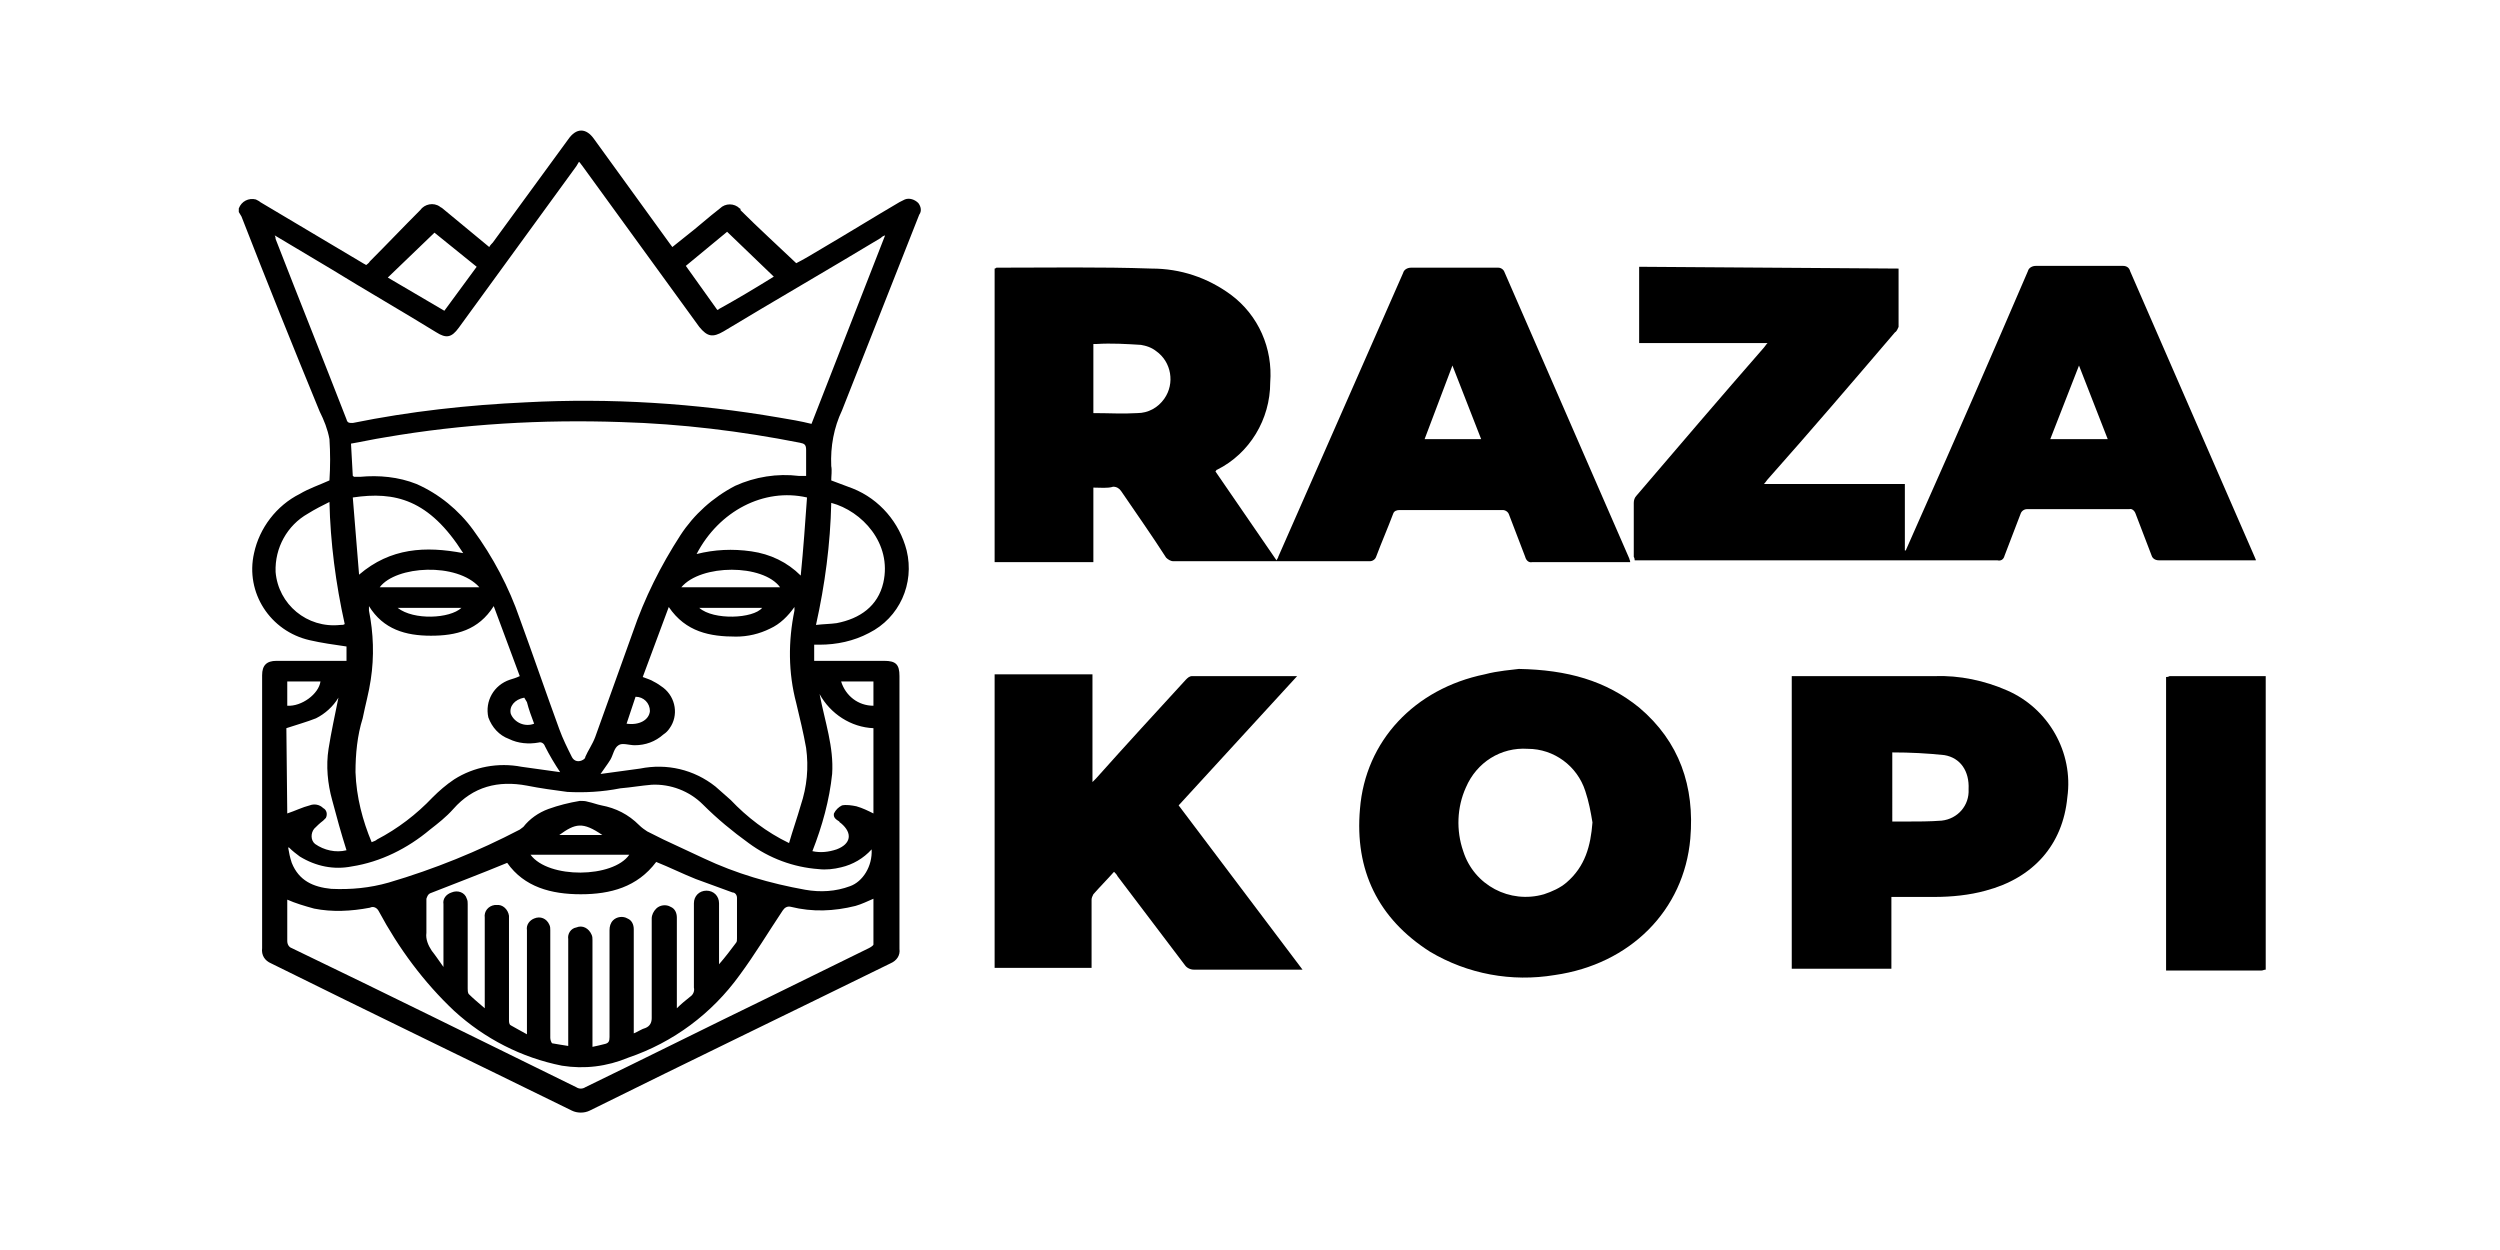
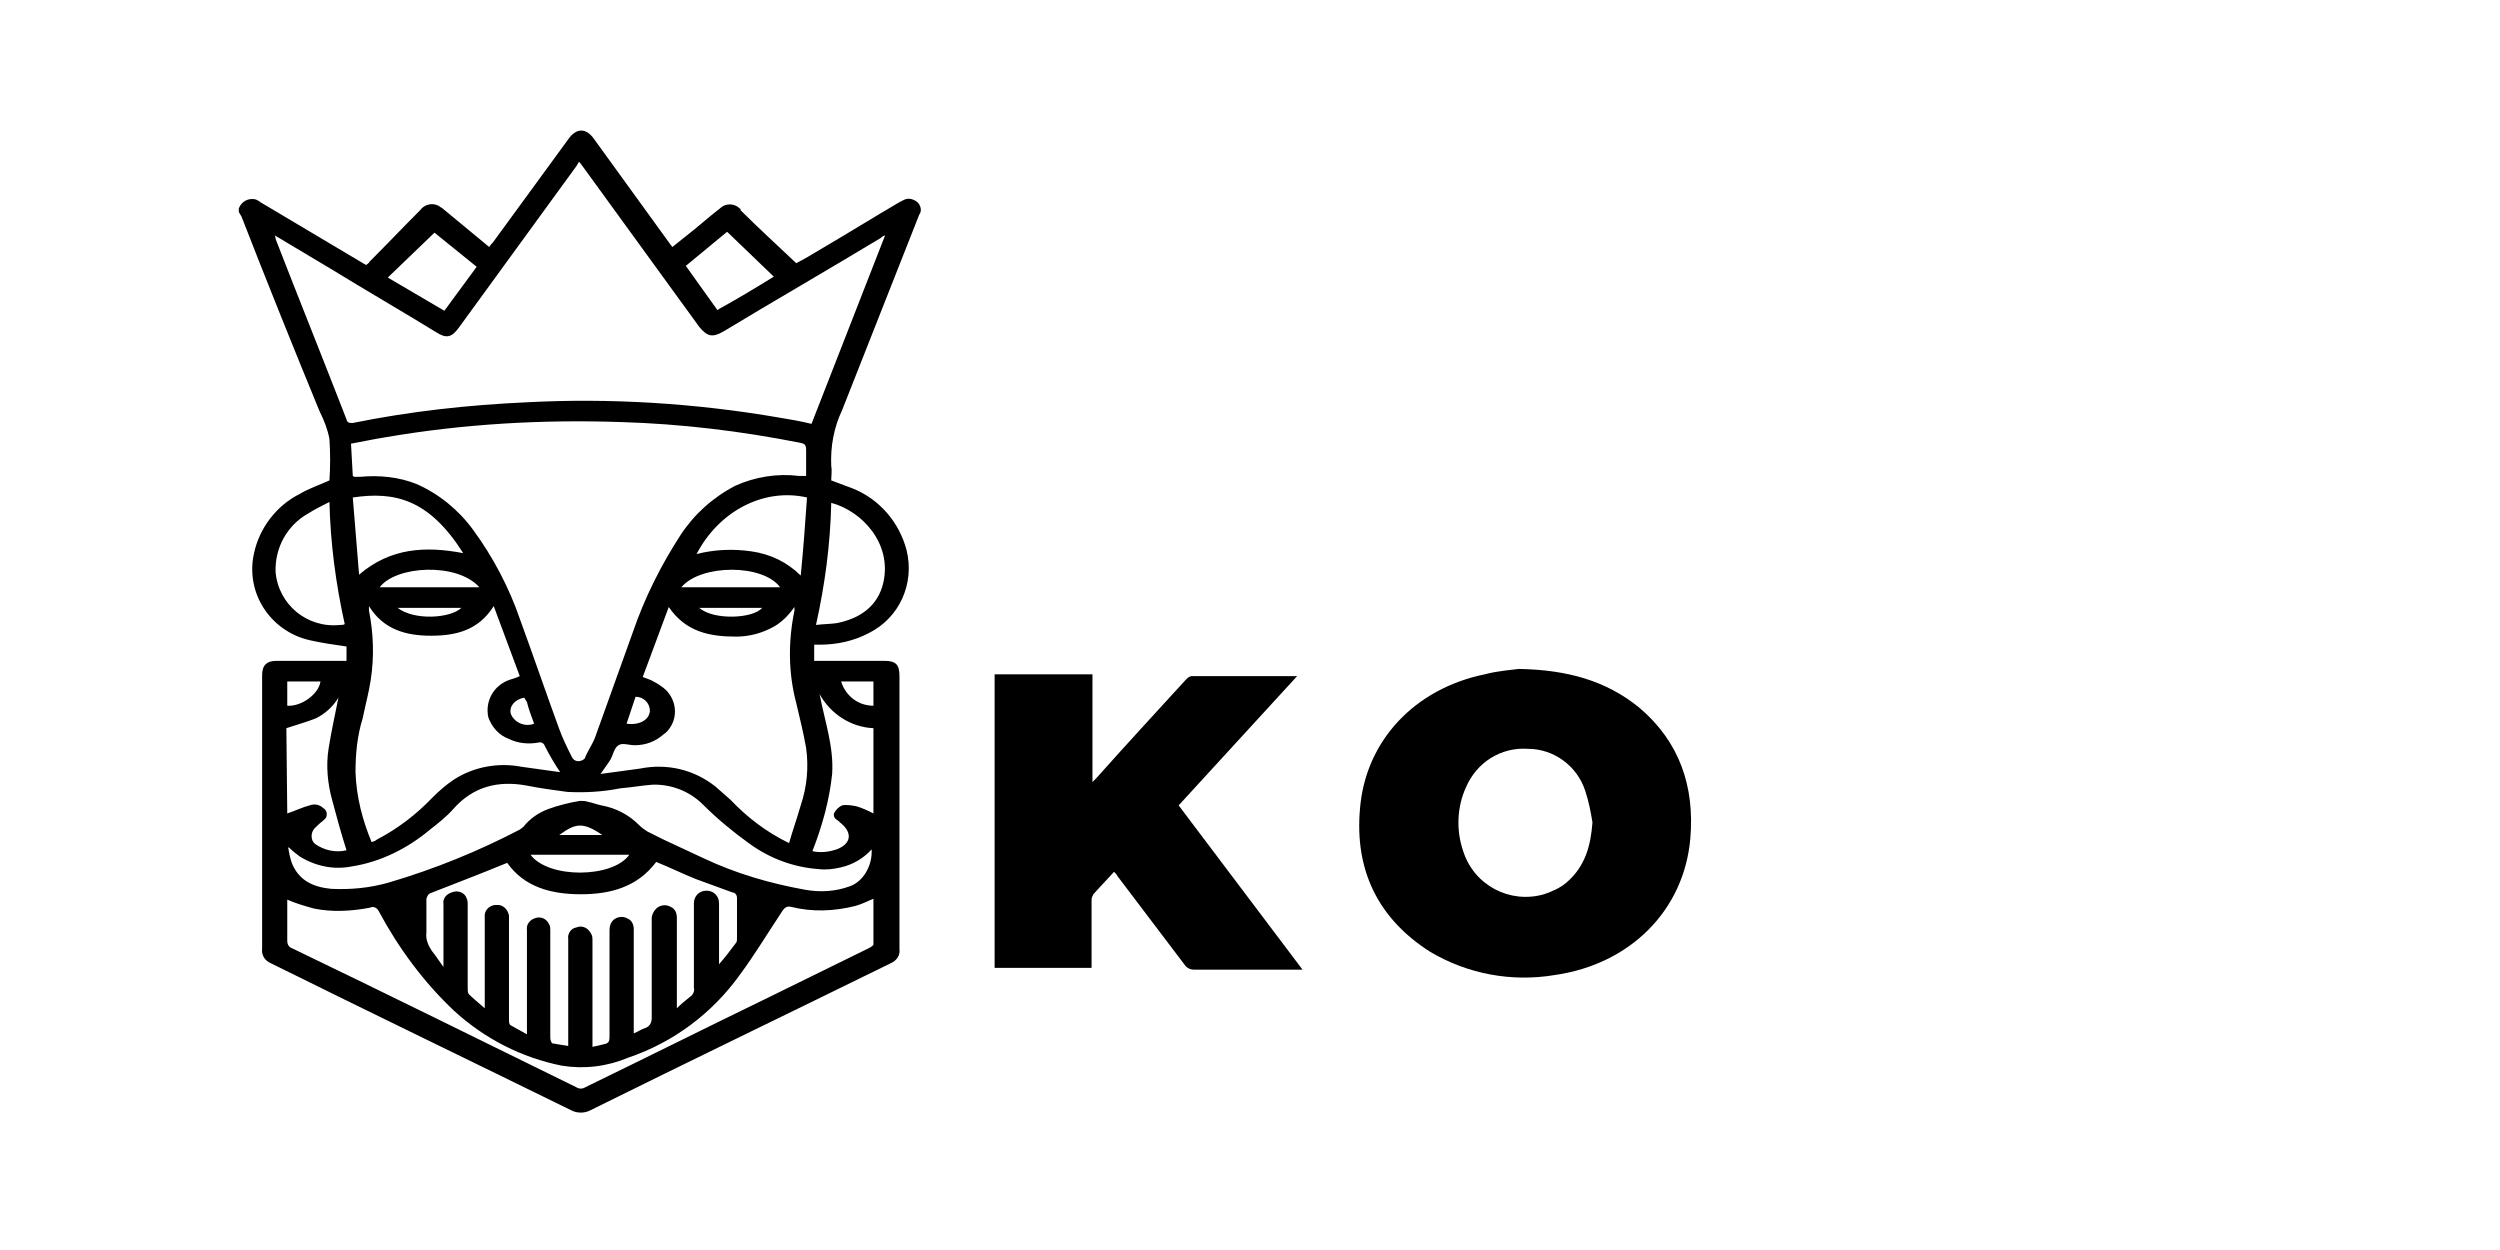
<svg xmlns="http://www.w3.org/2000/svg" version="1.1" id="Layer_1" x="0px" y="0px" viewBox="0 0 278.5 139.2" style="enable-background:new 0 0 278.5 139.2;" xml:space="preserve">
  <style type="text/css">
	.st0{fill:none;}
</style>
  <g transform="translate(26.601 -113.881)">
    <path d="M0,137.1c0.3-0.8,1.1-1.2,1.9-1c0.2,0.1,0.4,0.2,0.5,0.3c3.9,2.3,7.7,4.6,11.6,6.9c0.1,0,0.1,0.1,0.2,0.1   c0.1-0.1,0.3-0.2,0.4-0.4c1.9-1.9,3.7-3.8,5.6-5.7c0.5-0.7,1.5-0.9,2.2-0.4c0.1,0.1,0.2,0.1,0.3,0.2c1.7,1.4,3.4,2.8,5.2,4.3   c0.1-0.2,0.3-0.4,0.4-0.5c2.8-3.8,5.6-7.7,8.4-11.5c0.9-1.3,2-1.3,2.9,0l8.4,11.6c0.1,0.1,0.2,0.3,0.3,0.4c0.5-0.4,1-0.8,1.5-1.2   c1.3-1,2.5-2.1,3.8-3.1c0.6-0.6,1.6-0.6,2.2,0c0.1,0,0.1,0.1,0.1,0.2c2,2,4.1,3.9,6.2,5.9c0.8-0.4,1.8-1,2.8-1.6   c2.9-1.7,5.8-3.5,8.7-5.2c0.2-0.1,0.4-0.2,0.6-0.3c0.5-0.2,1.1,0,1.5,0.4c0.3,0.4,0.4,0.9,0.1,1.3c-2.9,7.3-5.7,14.5-8.6,21.8   c-0.9,1.9-1.3,4-1.2,6.2c0.1,0.5,0,1.1,0,1.6c0.8,0.3,1.6,0.6,2.4,0.9c3,1.2,5.2,3.8,6,6.9c0.9,3.7-0.8,7.5-4.2,9.2   c-1.7,0.9-3.6,1.3-5.5,1.3c-0.2,0-0.4,0-0.6,0v1.8h0.7c2.4,0,4.7,0,7.1,0c1.3,0,1.7,0.4,1.7,1.7c0,10.1,0,20.3,0,30.4   c0.1,0.7-0.3,1.3-1,1.6c-11.2,5.5-22.4,10.9-33.5,16.4c-0.6,0.3-1.4,0.3-2,0c-11.2-5.5-22.4-10.9-33.5-16.4c-0.7-0.3-1.1-0.9-1-1.7   c0-10.1,0-20.3,0-30.4c0-1.1,0.5-1.6,1.6-1.6c2.4,0,4.7,0,7.1,0H12v-1.6c-1.4-0.2-2.8-0.4-4.1-0.7c-4.4-1-7.2-5.3-6.2-9.7   c0.6-2.8,2.5-5.3,5.1-6.6c1-0.6,2.2-1,3.3-1.5c0.1-1.5,0.1-3.1,0-4.6c-0.2-1.1-0.6-2.1-1.1-3.1C6,152.4,3.1,145.2,0.3,138   c-0.1-0.2-0.2-0.3-0.3-0.5V137.1z M4,140.1c0.1,0.2,0.1,0.3,0.1,0.4c2.6,6.7,5.3,13.4,7.9,20.1c0.1,0.4,0.3,0.4,0.7,0.4   c6.4-1.3,12.8-2,19.3-2.3c9.4-0.5,18.9,0.1,28.2,1.7c1.2,0.2,2.4,0.4,3.6,0.7l8.2-21c-0.3,0.1-0.4,0.2-0.5,0.3   c-5.8,3.5-11.7,6.9-17.5,10.4c-1.2,0.7-1.8,0.6-2.7-0.5l-13-17.9c-0.1-0.1-0.2-0.3-0.4-0.5c-0.1,0.2-0.2,0.3-0.3,0.5l-13.1,18   c-0.8,1.1-1.4,1.2-2.5,0.5c-3.9-2.4-7.9-4.7-11.8-7.1C8.2,142.6,6.2,141.4,4,140.1L4,140.1z M12.7,166.9c0.1,0,0.1,0.1,0.1,0.1   c0.2,0,0.5,0,0.7,0c2.1-0.2,4.3,0,6.3,0.8c2.5,1.1,4.7,2.9,6.3,5.1c2.2,3,4,6.4,5.2,9.9c1.5,4.1,2.9,8.2,4.4,12.3   c0.4,1.1,0.9,2.1,1.4,3.1c0.2,0.4,0.6,0.6,1.1,0.4c0.2-0.1,0.4-0.2,0.4-0.4c0.3-0.7,0.8-1.4,1.1-2.2c1.4-3.9,2.8-7.8,4.2-11.7   c1.3-3.8,3.1-7.4,5.3-10.8c1.5-2.3,3.6-4.2,6.1-5.5c2.2-1,4.7-1.4,7.1-1.1c0.3,0,0.5,0,0.8,0c0-0.1,0-0.1,0-0.2c0-0.9,0-1.8,0-2.7   c0-0.6-0.2-0.7-0.7-0.8c-6.6-1.3-13.2-2.1-19.9-2.3c-8.8-0.3-17.6,0.2-26.3,1.7c-1.3,0.2-2.6,0.5-3.8,0.7L12.7,166.9z M14.8,207.7   c0.3-0.1,0.5-0.2,0.6-0.3c2.3-1.2,4.4-2.8,6.2-4.7c0.7-0.7,1.5-1.4,2.4-2c2.2-1.4,4.9-1.9,7.5-1.4c1.5,0.2,2.9,0.4,4.3,0.6   c-0.6-0.9-1.2-1.9-1.7-2.9c-0.1-0.3-0.4-0.5-0.7-0.4c0,0,0,0,0,0c-1.1,0.2-2.3,0.1-3.3-0.4c-1.1-0.4-1.9-1.3-2.3-2.4   c-0.4-1.8,0.6-3.6,2.4-4.2c0.3-0.1,0.7-0.2,1.1-0.4l-2.9-7.8c-1.7,2.7-4.2,3.3-7,3.3s-5.3-0.7-6.9-3.3c0,0.2,0,0.3,0,0.5   c0.5,2.5,0.6,5.1,0.2,7.7c-0.2,1.4-0.6,2.8-0.9,4.3c-0.6,1.9-0.8,4-0.8,6C13.1,202.7,13.8,205.3,14.8,207.7L14.8,207.7z    M61.3,207.8c0.4-1.4,0.9-2.8,1.3-4.2c0.7-2.1,0.9-4.2,0.6-6.4c-0.3-1.7-0.7-3.3-1.1-5c-0.9-3.4-0.9-6.9-0.2-10.3   c0-0.1,0-0.2,0-0.4c-0.7,1-1.6,1.9-2.7,2.4c-1.2,0.6-2.5,0.9-3.8,0.9c-2.9,0-5.6-0.5-7.5-3.3l-2.9,7.8c0.5,0.2,0.9,0.3,1.2,0.5   c0.4,0.2,0.7,0.4,1.1,0.7c1.4,1.1,1.7,3.1,0.7,4.5c-0.2,0.3-0.4,0.5-0.7,0.7c-0.9,0.8-2,1.2-3.2,1.2c-0.6,0-1.4-0.3-1.8,0   c-0.5,0.3-0.6,1.1-0.9,1.6s-0.7,1-1.1,1.6c1.5-0.2,2.9-0.4,4.4-0.6c3-0.6,6,0.1,8.4,2c0.6,0.5,1.1,1,1.7,1.5   C56.6,204.9,58.8,206.6,61.3,207.8L61.3,207.8z M36.7,230.4v-0.7c0-3.7,0-7.4,0-11.2c-0.1-0.6,0.3-1.2,0.9-1.3   c0.7-0.3,1.4,0.1,1.7,0.8c0.1,0.2,0.1,0.4,0.1,0.6c0,3.7,0,7.4,0,11.2v0.7c0.5-0.1,0.9-0.2,1.3-0.3c0.5-0.1,0.6-0.3,0.6-0.8   c0-4,0-8,0-11.9c0-0.4,0.1-0.8,0.4-1.1c0.4-0.4,1.1-0.5,1.6-0.2c0.5,0.2,0.7,0.7,0.7,1.2c0,3.6,0,7.3,0,10.9v0.7   c0.5-0.2,0.9-0.5,1.3-0.6c0.5-0.2,0.7-0.6,0.7-1.1c0-3.7,0-7.4,0-11.1c0-0.4,0.2-0.8,0.5-1.1c0.4-0.4,1.1-0.5,1.6-0.2   c0.5,0.2,0.7,0.7,0.7,1.2c0,3.2,0,6.3,0,9.5c0,0.2,0,0.3,0,0.6c0.5-0.5,1-0.9,1.5-1.3c0.3-0.2,0.5-0.6,0.4-1c0-3.1,0-6.2,0-9.4   c0-0.8,0.6-1.4,1.4-1.4c0.8,0,1.4,0.6,1.4,1.4l0,0c0,2.1,0,4.1,0,6.2v0.6c0.7-0.8,1.3-1.6,1.9-2.4c0.1-0.1,0.1-0.3,0.1-0.5   c0-1.5,0-3,0-4.5c0-0.3-0.2-0.6-0.5-0.6c-1.4-0.5-2.7-1-4.1-1.5c-1.5-0.6-2.9-1.3-4.4-1.9c-2.1,2.8-5.1,3.6-8.4,3.6   s-6.3-0.8-8.2-3.5c-2.9,1.2-5.8,2.3-8.6,3.4c-0.2,0.1-0.3,0.3-0.4,0.6c0,1.3,0,2.5,0,3.8c-0.1,0.7,0.2,1.4,0.6,2   c0.4,0.5,0.8,1.1,1.3,1.8c0-0.3,0-0.4,0-0.4c0-2.2,0-4.4,0-6.6c-0.1-0.6,0.3-1.1,0.9-1.3c0.7-0.3,1.5,0,1.7,0.7   c0.1,0.2,0.1,0.4,0.1,0.6c0,3.1,0,6.3,0,9.4c0,0.2,0,0.4,0.1,0.6c0.5,0.5,1.1,1,1.8,1.6v-0.7c0-3.1,0-6.2,0-9.4   c-0.1-0.7,0.4-1.3,1.1-1.4c0.1,0,0.2,0,0.2,0c0.7-0.1,1.3,0.5,1.4,1.2c0,0.1,0,0.2,0,0.3c0,3.8,0,7.6,0,11.3c0,0.2,0,0.5,0.2,0.6   c0.5,0.3,1.1,0.6,1.8,1v-0.6c0-3.7,0-7.4,0-11c-0.1-0.6,0.3-1.1,0.8-1.3c0.7-0.3,1.4,0,1.7,0.7c0.1,0.2,0.1,0.4,0.1,0.6   c0,4,0,8,0,12c0,0.2,0.1,0.5,0.2,0.6C35.5,230.2,36,230.3,36.7,230.4z M5.4,214.1c0,1.5,0,3.1,0,4.6c0,0.4,0.2,0.7,0.5,0.8   c10.6,5.1,21.1,10.3,31.7,15.5c0.3,0.2,0.7,0.2,1,0c6.8-3.3,13.6-6.7,20.4-10c3.7-1.8,7.5-3.7,11.2-5.5c0.2-0.1,0.5-0.3,0.5-0.4   c0-1.7,0-3.4,0-5.1c-0.7,0.3-1.3,0.6-2,0.8c-2.4,0.6-4.8,0.7-7.2,0.1c-0.4-0.1-0.7,0.1-0.9,0.4c-1.6,2.4-3.1,4.9-4.8,7.2   c-3.1,4.3-7.4,7.5-12.4,9.2c-2.4,1-4.9,1.3-7.4,0.9c-4.5-0.9-8.6-3-12-6.1c-3.4-3.2-6.2-7-8.4-11.1c-0.2-0.4-0.6-0.6-1-0.4   c-2.1,0.4-4.2,0.5-6.2,0.1C7.3,214.8,6.3,214.5,5.4,214.1z M70.5,208.5c-0.9,1-2.1,1.7-3.4,2c-0.8,0.2-1.7,0.3-2.5,0.2   c-2.8-0.2-5.5-1.2-7.8-2.9c-1.8-1.3-3.5-2.7-5.1-4.3c-1.5-1.5-3.6-2.3-5.7-2.2c-1.2,0.1-2.3,0.3-3.5,0.4c-2,0.4-4,0.5-5.9,0.4   c-1.5-0.2-3-0.4-4.5-0.7c-3.2-0.6-6,0.1-8.2,2.6c-0.8,0.9-1.7,1.6-2.6,2.3c-2.5,2.1-5.5,3.6-8.7,4.1c-2,0.4-4,0-5.8-1.1   c-0.4-0.3-0.8-0.6-1.2-1l-0.1,0c0.1,0.6,0.2,1.1,0.4,1.7c0.8,2,2.4,2.7,4.4,2.9c2.2,0.1,4.3-0.1,6.4-0.7c5.1-1.5,10-3.5,14.6-5.9   c0.1-0.1,0.3-0.2,0.4-0.3c0.7-0.9,1.7-1.6,2.8-2c1.1-0.4,2.3-0.7,3.5-0.9c0.3,0,0.6,0,0.9,0.1c0.5,0.1,1,0.3,1.5,0.4   c1.6,0.3,3,1,4.2,2.2c0.3,0.3,0.6,0.5,0.9,0.7c0.6,0.3,1.2,0.6,1.8,0.9c1.5,0.7,3,1.4,4.5,2.1c3.6,1.7,7.4,2.8,11.3,3.5   c1.7,0.3,3.4,0.2,5-0.4C69.5,212.1,70.6,210.4,70.5,208.5L70.5,208.5z M10.1,169.8c-0.8,0.4-1.6,0.8-2.4,1.3   c-2.3,1.3-3.7,3.8-3.6,6.5c0.3,3.6,3.5,6.3,7.2,5.9c0.2,0,0.4,0,0.5-0.1C10.8,178.9,10.2,174.3,10.1,169.8z M66,169.9   c-0.1,4.6-0.7,9.1-1.7,13.6c0.8-0.1,1.6-0.1,2.3-0.2c2.6-0.5,4.6-1.9,5.2-4.5C72.8,174.4,69.4,170.8,66,169.9L66,169.9z M25,175.5   c-3.8-6-7.6-6.9-12.3-6.2l0.7,8.6C16.9,174.9,20.8,174.7,25,175.5L25,175.5z M63.3,169.3c-4.8-1.1-9.8,1.5-12.3,6.3   c2-0.5,4-0.6,6.1-0.3c2.1,0.3,4,1.2,5.5,2.7C62.9,175,63.1,172.1,63.3,169.3z M70.7,195c-2.5-0.1-4.8-1.6-6-3.8   c0.6,3.1,1.6,5.9,1.4,8.9c-0.3,2.9-1.1,5.8-2.2,8.6c0.9,0.2,1.8,0.1,2.7-0.2c1.6-0.6,1.8-1.8,0.5-2.9c-0.1-0.1-0.2-0.1-0.2-0.2   c-0.3-0.2-0.7-0.4-0.6-0.9c0.2-0.4,0.5-0.7,0.9-0.9c0.5-0.1,1.1,0,1.6,0.1c0.7,0.2,1.3,0.5,1.9,0.8L70.7,195z M5.4,204.5   c0.9-0.3,1.7-0.7,2.5-0.9c0.5-0.2,1.1-0.1,1.5,0.3c0.4,0.2,0.5,0.7,0.3,1.1c-0.1,0.1-0.2,0.2-0.3,0.3c-0.4,0.3-0.7,0.6-1,0.9   c-0.4,0.5-0.4,1.3,0.1,1.7c0,0,0,0,0,0c1,0.7,2.3,1,3.5,0.7c-0.6-1.9-1.1-3.7-1.6-5.6c-0.5-1.8-0.7-3.8-0.4-5.7   c0.3-1.9,0.7-3.7,1.1-5.7c-0.6,1-1.5,1.8-2.5,2.3c-1,0.4-2.1,0.7-3.3,1.1L5.4,204.5z M21.8,139.8l-5.2,5l6.3,3.7l3.6-4.9   L21.8,139.8z M59.6,144.7l-5.2-5l-4.6,3.8l3.5,4.9c0.1,0,0.1,0,0.2-0.1C55.5,147.2,57.5,146,59.6,144.7z M32.5,209.1   c2,2.7,9.2,2.6,11,0H32.5z M26.8,179.3c-2.5-2.8-9.3-2.4-11.1,0H26.8z M49.3,179.3h11C58.4,176.7,51.5,176.7,49.3,179.3L49.3,179.3   z M5.4,192.5c1.6,0.1,3.5-1.3,3.7-2.7H5.4V192.5z M70.7,192.5v-2.7h-3.6C67.6,191.4,69,192.5,70.7,192.5L70.7,192.5z M51.3,181.6   c1.6,1.4,6,1.2,7,0H51.3z M17.7,181.6c1.8,1.4,5.8,1.2,7.1,0H17.7z M43.2,194.5c1.4,0.2,2.5-0.4,2.6-1.4c0-0.9-0.7-1.6-1.6-1.6   c0,0,0,0,0,0L43.2,194.5z M31.8,191.6c-1.1,0.2-1.7,1-1.5,1.8c0.4,1,1.6,1.5,2.6,1.1c-0.3-0.8-0.6-1.6-0.8-2.4   C32,191.9,31.9,191.8,31.8,191.6z M40.5,206.9c-2.2-1.5-3-1.3-4.8,0H40.5z" />
-     <path d="M225.8,221.9c-0.2,0-0.3,0.1-0.5,0.1c-3.4,0-6.8,0-10.2,0c-0.1,0-0.3,0-0.4,0v-32.7c0.1,0,0.2,0,0.4-0.1   c3.4,0,6.9,0,10.3,0c0.1,0,0.3,0,0.4,0V221.9z" />
-     <path d="M95.2,168.2v8.3h-11v-32.7c0.1,0,0.2-0.1,0.2-0.1c5.8,0,11.5-0.1,17.3,0.1c3.2,0,6.2,1,8.8,2.9c3.1,2.3,4.7,6,4.4,9.8   c0,4.1-2.3,7.9-5.9,9.7c-0.1,0-0.1,0.1-0.2,0.2l6.8,9.9c0.1-0.2,0.2-0.3,0.2-0.4c4.6-10.5,9.3-21.1,13.9-31.6   c0.1-0.4,0.5-0.6,0.9-0.6c3.3,0,6.5,0,9.7,0c0.3,0,0.6,0.2,0.7,0.5c4.6,10.6,9.3,21.3,13.9,31.9c0,0.1,0.1,0.2,0.1,0.4   c-0.2,0-0.4,0-0.6,0c-3.4,0-6.9,0-10.3,0c-0.4,0.1-0.7-0.2-0.8-0.6c-0.6-1.6-1.2-3.1-1.8-4.7c-0.1-0.3-0.4-0.5-0.7-0.5   c-3.8,0-7.7,0-11.5,0c-0.3,0-0.6,0.1-0.7,0.4c-0.6,1.6-1.3,3.2-1.9,4.8c-0.1,0.3-0.4,0.5-0.7,0.5c-7.3,0-14.6,0-21.9,0   c-0.3,0-0.6-0.2-0.8-0.4c-1.6-2.5-3.3-4.9-5-7.4c-0.2-0.3-0.5-0.5-0.9-0.5C96.8,168.3,96,168.2,95.2,168.2z M95.2,159.9   c1.7,0,3.3,0.1,4.9,0c1.2,0,2.3-0.6,3-1.6c1.2-1.7,0.8-4.1-0.9-5.3c-0.5-0.4-1.1-0.6-1.7-0.7c-1.6-0.1-3.3-0.2-4.9-0.1   c-0.1,0-0.3,0-0.4,0L95.2,159.9z M138.4,162.8l-3.2-8.2l-3.1,8.2H138.4z" />
-     <path d="M184.9,143.8c0,2.2,0,4.4,0,6.5c-0.1,0.2-0.2,0.5-0.4,0.6c-4.7,5.5-9.4,11-14.2,16.4c-0.1,0.1-0.2,0.3-0.4,0.5h15.7v7.4   l0.1,0c0.5-1.1,1-2.3,1.5-3.4c4.1-9.2,8.1-18.4,12.1-27.7c0.1-0.4,0.5-0.6,0.9-0.6c3.2,0,6.5,0,9.7,0c0.4,0,0.7,0.2,0.8,0.6   c4.6,10.6,9.3,21.3,13.9,31.9c0,0.1,0.1,0.1,0.1,0.3c-0.2,0-0.4,0-0.5,0c-3.4,0-6.9,0-10.3,0c-0.4,0-0.7-0.2-0.8-0.5   c-0.6-1.6-1.2-3.1-1.8-4.7c-0.1-0.3-0.4-0.6-0.7-0.5c-3.8,0-7.6,0-11.4,0c-0.3,0-0.6,0.2-0.7,0.5c-0.6,1.6-1.2,3.1-1.8,4.7   c-0.1,0.4-0.4,0.6-0.8,0.5c-13.3,0-26.6,0-39.9,0h-0.5c0-0.1,0-0.2-0.1-0.4c0-2,0-4,0-6c0-0.3,0.1-0.6,0.3-0.8   c4.7-5.5,9.4-11,14.2-16.5c0.1-0.1,0.2-0.3,0.4-0.5H156v-8.5L184.9,143.8z M201.8,162.8h6.4l-3.2-8.2L201.8,162.8z" />
    <path d="M142.6,188.4c5.4,0.1,9.7,1.3,13.4,4.3c4.5,3.8,6.2,8.8,5.7,14.6c-0.7,8-6.7,14-15.1,15.2c-4.8,0.8-9.7-0.1-13.9-2.6   c-5.8-3.7-8.4-9.1-7.8-15.9c0.6-7.6,6.1-13.4,13.9-15C140.3,188.6,141.9,188.5,142.6,188.4z M150.8,205.5c-0.2-1.2-0.4-2.3-0.8-3.5   c-0.9-2.8-3.5-4.7-6.4-4.7c-3-0.2-5.7,1.5-6.9,4.3c-1,2.2-1.1,4.8-0.3,7.1c1.2,3.8,5.2,5.9,9,4.8c0.9-0.3,1.8-0.7,2.5-1.3   C150,210.4,150.6,208.1,150.8,205.5L150.8,205.5z" />
    <path d="M104.7,203.6l13.8,18.3c-0.3,0-0.5,0-0.7,0c-3.8,0-7.6,0-11.4,0c-0.4,0-0.8-0.2-1-0.5c-2.5-3.3-5-6.6-7.5-9.9   c-0.1-0.2-0.2-0.3-0.4-0.5c-0.8,0.9-1.6,1.7-2.3,2.5c-0.1,0.2-0.2,0.4-0.2,0.6c0,2.3,0,4.6,0,6.9v0.7H84.2v-32.7h10.9V201   c0.2-0.2,0.3-0.3,0.4-0.4c3.3-3.7,6.7-7.4,10-11c0.2-0.2,0.4-0.4,0.7-0.4c3.8,0,7.6,0,11.4,0c0.1,0,0.2,0,0.3,0L104.7,203.6z" />
-     <path d="M173.1,189.2c0.2,0,0.4,0,0.6,0c5.1,0,10.1,0,15.2,0c2.8-0.1,5.6,0.5,8.1,1.6c4.6,2,7.4,6.9,6.7,11.9   c-0.5,5.3-3.8,9-9.1,10.4c-1.8,0.5-3.8,0.7-5.7,0.7c-1.6,0-3.2,0-4.8,0v8h-11.1V189.2z M184.2,205.4c0.5,0,1,0,1.5,0   c1.3,0,2.7,0,4-0.1c1.8-0.2,3.1-1.7,3-3.5c0.1-2-0.9-3.5-2.7-3.8c-1.9-0.2-3.8-0.3-5.8-0.3L184.2,205.4z" />
  </g>
  <rect class="st0" width="278.5" height="139.2" />
</svg>